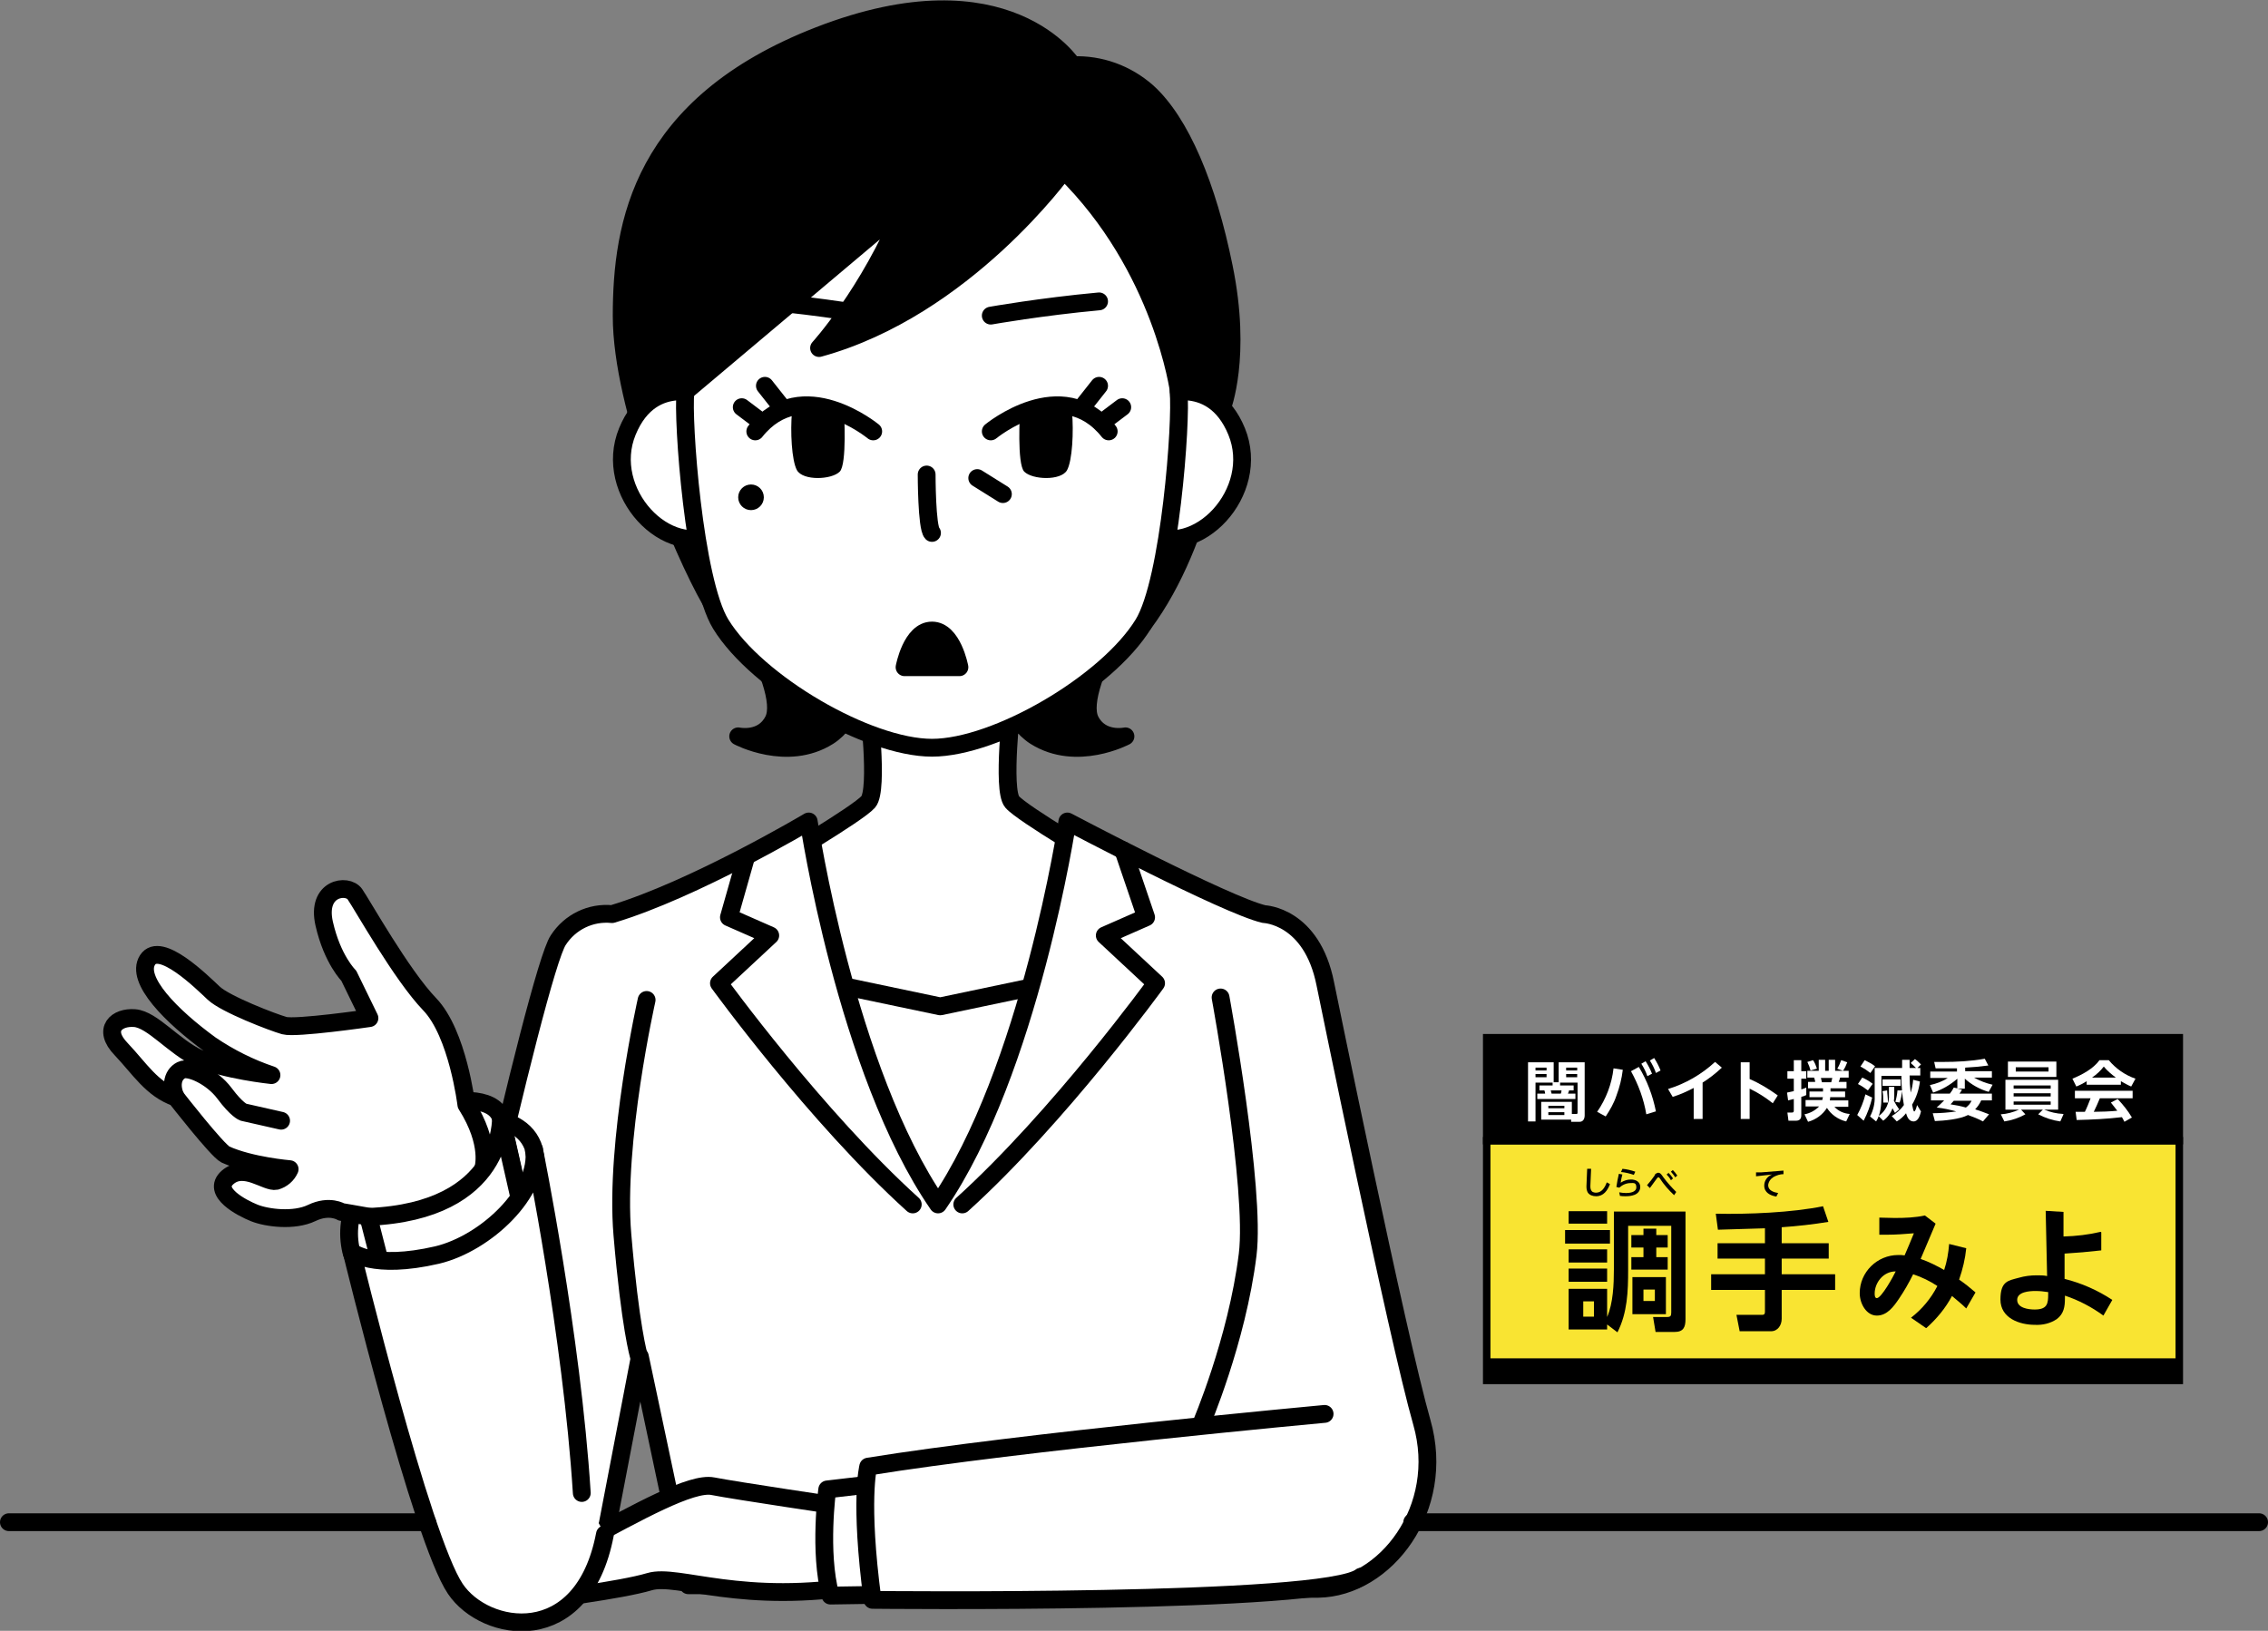
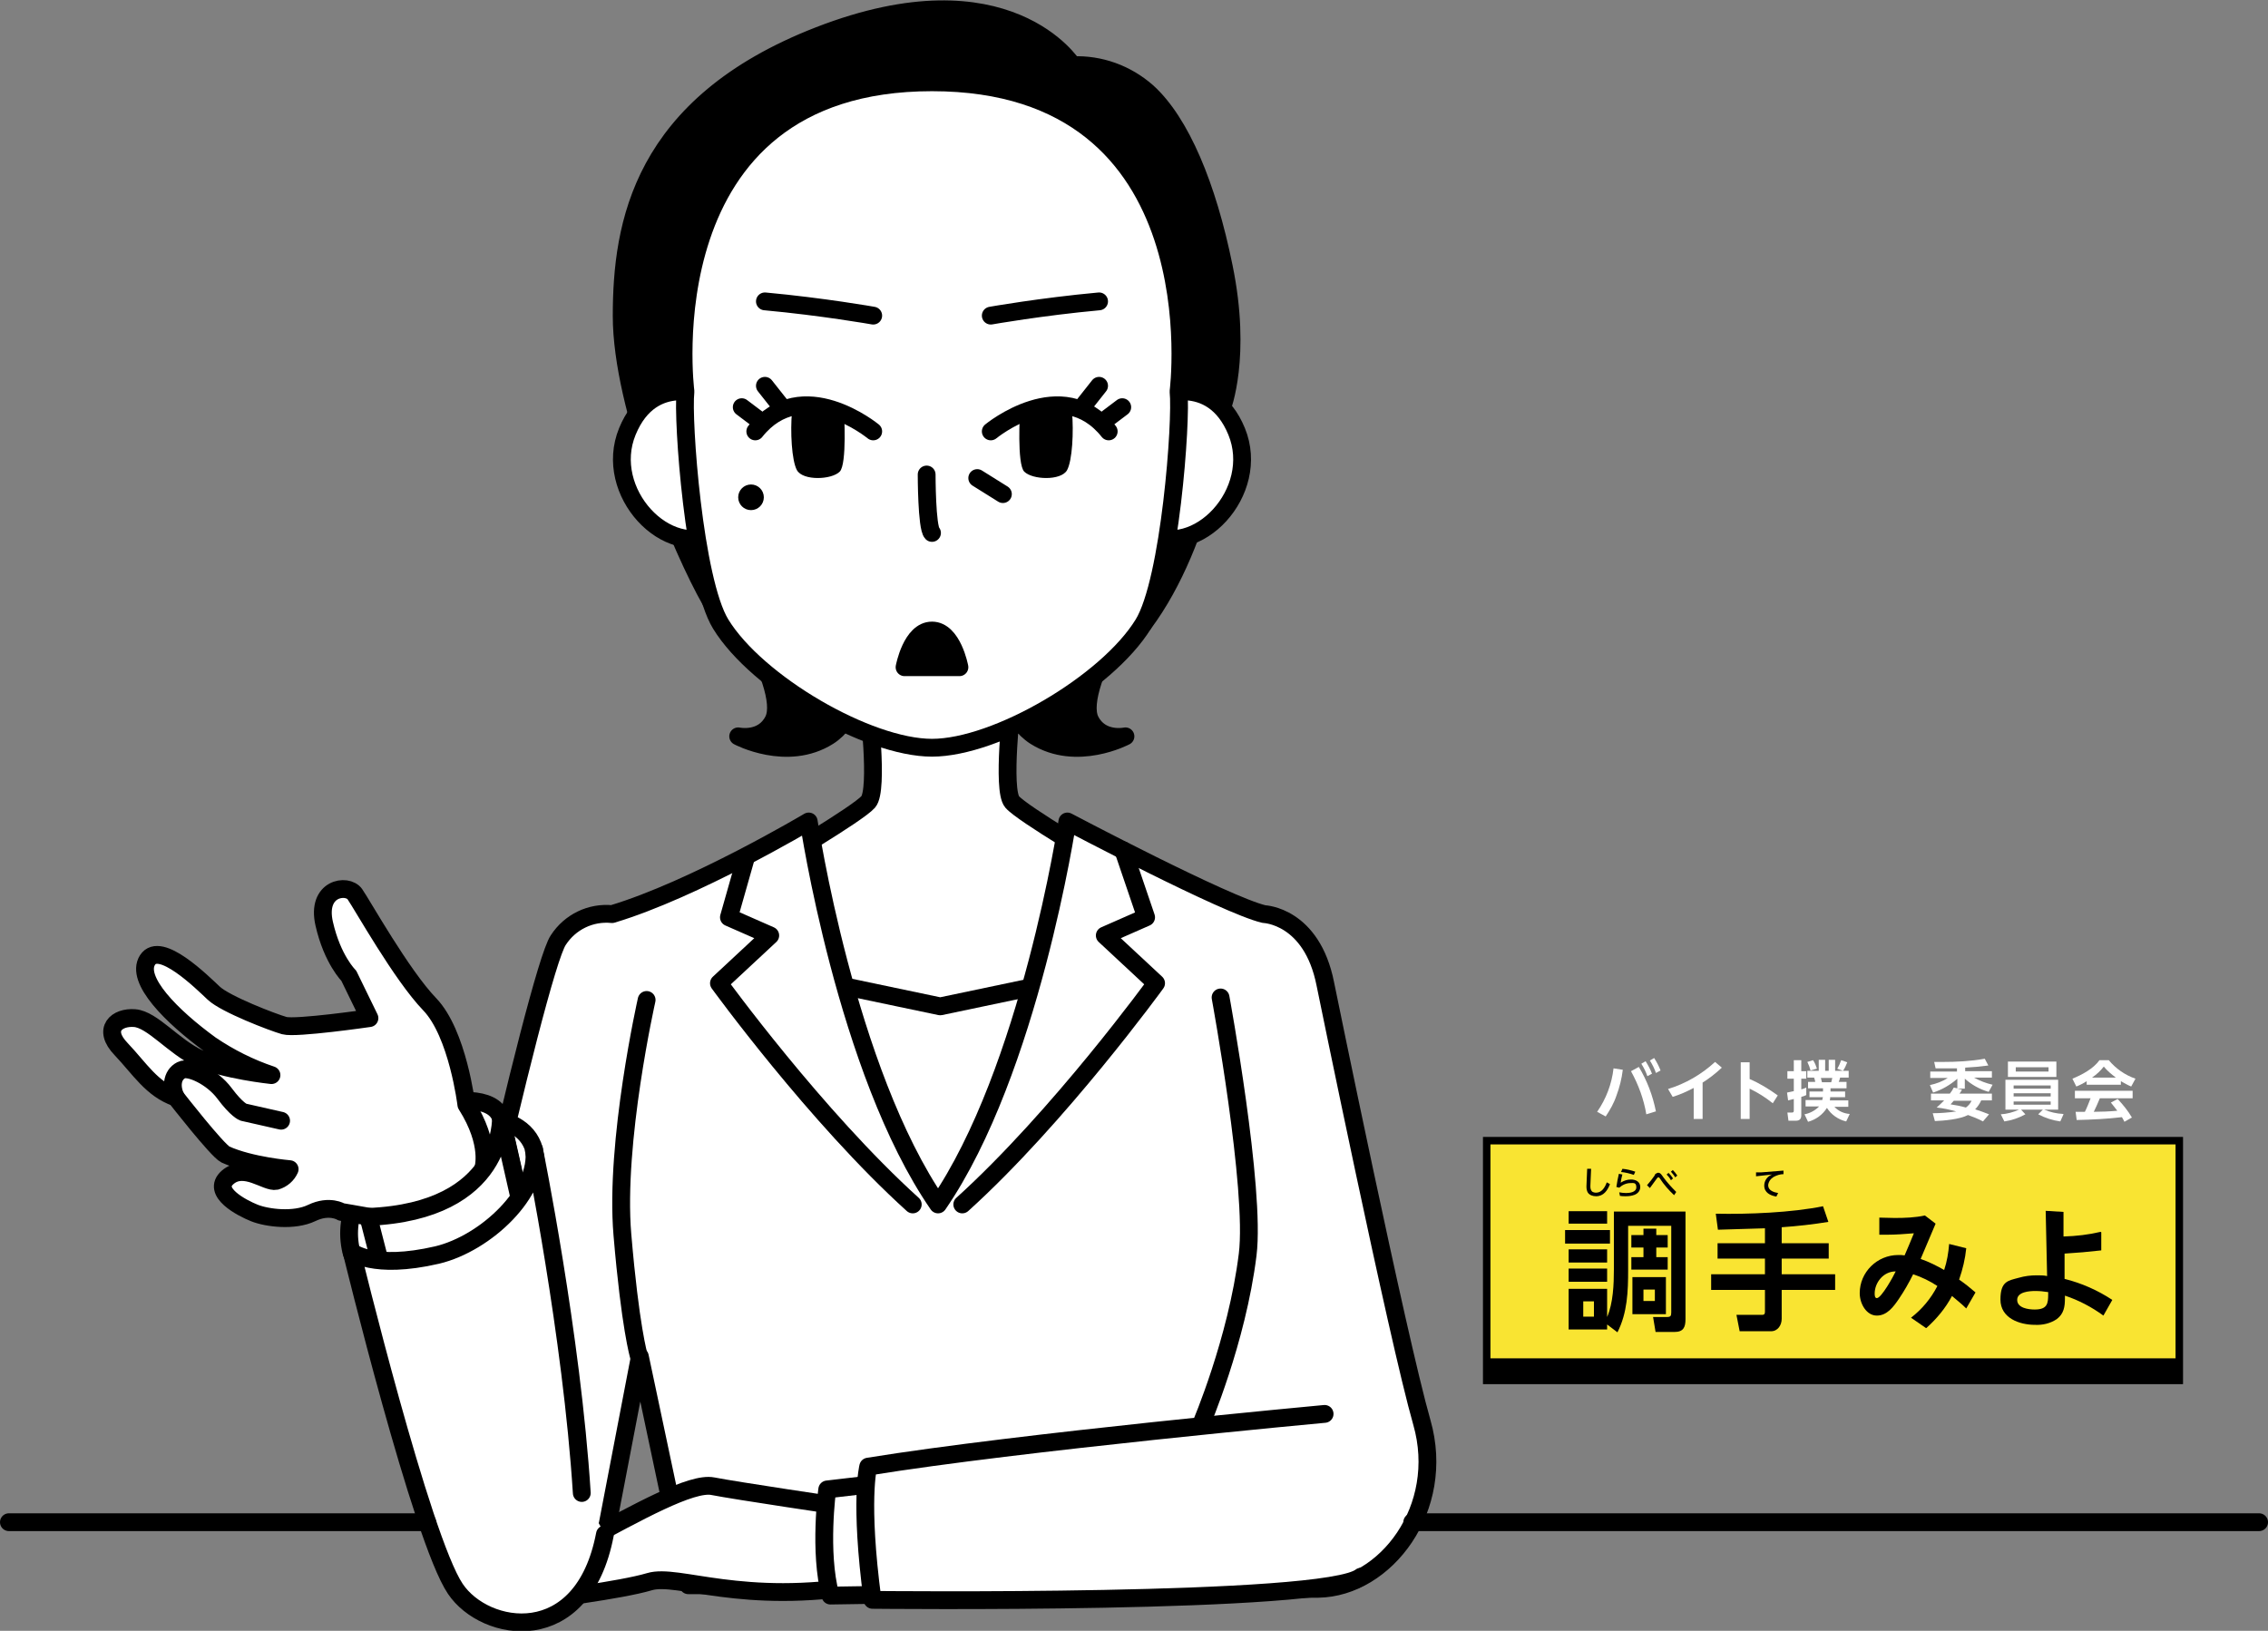
<svg xmlns="http://www.w3.org/2000/svg" id="_レイヤー_1" data-name="レイヤー_1" version="1.1" viewBox="0 0 636.6 457.8">
  <rect x="0" y="0" width="636.6" height="457.8" fill="#808080" stroke="none" />
  <defs>
    <style>
      .st0 {
        fill: #f9e432;
      }

      .st0, .st1, .st2, .st3, .st4 {
        stroke: #000;
      }

      .st0, .st2 {
        stroke-miterlimit: 10;
        stroke-width: 2.1px;
      }

      .st1 {
        fill: none;
      }

      .st1, .st3, .st4 {
        stroke-linecap: round;
        stroke-linejoin: round;
        stroke-width: 5px;
      }

      .st4, .st5 {
        fill: #fff;
      }
    </style>
  </defs>
  <g id="_グループ_16288" data-name="グループ_16288">
    <path id="_パス_25218" data-name="パス_25218" class="st4" d="M243.7,197.1s3,24.6,0,28-26.5,17.2-26.5,17.2l-6.6,11.3,11.8,45.2,33.4,5.9h16.2l33.4-5.9,11.8-45.2-6.6-11.3s-23.6-13.8-26.5-17.2,0-28,0-28" />
    <path id="_パス_25219" data-name="パス_25219" class="st4" d="M316.8,271.4l-52.9,11.1-52.9-11.1,13.8,66.7h78.3l13.8-66.7Z" />
    <path id="_パス_25220" data-name="パス_25220" class="st3" d="M199,158.6s23.1,33.6,18.1,43.6c-3,6-9.9,4.5-9.9,4.5,0,0,13.7,7.3,25.3,0,7.1-4.5,7.8-13.6,7.8-13.6" />
    <path id="_パス_25221" data-name="パス_25221" class="st3" d="M324.2,158.6s-23.1,33.6-18.2,43.6c3,6,9.9,4.5,9.9,4.5,0,0-13.7,7.3-25.3,0-7.1-4.5-7.8-13.6-7.8-13.6" />
    <path id="_パス_25222" data-name="パス_25222" class="st3" d="M301.1,18.3c7.7-.3,15.1,2.4,20.9,7.5,9.4,8.5,16.9,26.4,21.5,49.1,5.2,25.3-.5,39.6-.5,39.6,0,0-4.2,36.8-22.1,60.7-16.7,22.3-113.5,7.3-121.5-6.7s-24.9-54.1-24.9-79.8,5.5-59.3,55.4-78.7c53-20.6,71.2,8.4,71.2,8.4Z" />
    <path id="_パス_25223" data-name="パス_25223" class="st4" d="M199,111.4s-15.9-7.3-22.9,9.7,11.2,36.2,25.3,28.5c10.1-5.5-2.3-38.2-2.3-38.2Z" />
    <path id="_パス_25224" data-name="パス_25224" class="st4" d="M324.2,111.4s15.9-7.3,22.9,9.7-11.2,36.2-25.3,28.5c-10.1-5.5,2.3-38.2,2.3-38.2Z" />
    <path id="_パス_25225" data-name="パス_25225" class="st4" d="M192.4,109.9c-.9,8.1,2.4,53.1,9.9,65.3,10.2,16.6,41.3,34.7,59.3,34.7s49.1-18.1,59.3-34.7c7.5-12.2,10.8-57.2,9.9-65.3,0,0,11.2-86.8-69.2-86.8s-69.2,86.8-69.2,86.8Z" />
    <g id="_グループ_16284" data-name="グループ_16284">
      <path id="_パス_25226" data-name="パス_25226" class="st1" d="M245.1,121.1s-20-16.5-33.1,0" />
      <line id="_線_360" data-name="線_360" class="st1" x1="214.7" y1="108.3" x2="219.6" y2="114.5" />
      <line id="_線_361" data-name="線_361" class="st1" x1="208.2" y1="114.3" x2="213.5" y2="118.3" />
      <path id="_パス_25227" data-name="パス_25227" d="M236.9,115.6s.9,14.7-1.2,16.8c-2.3,2.3-10.3,2.6-12-.4-1.5-2.7-1.9-10.9-1.4-16.4,0,0,7.4-3,14.6,0Z" />
    </g>
    <g id="_グループ_16285" data-name="グループ_16285">
      <path id="_パス_25228" data-name="パス_25228" class="st1" d="M278.1,121.1s20-16.5,33.1,0" />
      <line id="_線_362" data-name="線_362" class="st1" x1="308.5" y1="108.3" x2="303.6" y2="114.5" />
      <line id="_線_363" data-name="線_363" class="st1" x1="315" y1="114.3" x2="309.7" y2="118.3" />
      <path id="_パス_25229" data-name="パス_25229" d="M286.3,115.6s-.9,14.7,1.2,16.8c2.3,2.3,10.3,2.6,12-.4,1.5-2.7,1.9-10.9,1.4-16.4,0,0-7.4-3-14.6,0Z" />
    </g>
    <path id="_パス_25230" data-name="パス_25230" class="st1" d="M245.1,88.6s-14.1-2.5-30.4-4" />
    <path id="_パス_25231" data-name="パス_25231" class="st1" d="M278.1,88.6s14.1-2.5,30.4-4" />
    <circle id="_楕円形_213" data-name="楕円形_213" cx="210.8" cy="139.6" r="3.6" />
    <path id="_パス_25232" data-name="パス_25232" class="st1" d="M260.1,133.2s0,14.9,1.5,16.4" />
    <path id="_パス_25233" data-name="パス_25233" class="st3" d="M261.6,187.3h7.7s-1.9-10.3-7.7-10.3-7.7,10.3-7.7,10.3h7.7Z" />
-     <path id="_パス_25234" data-name="パス_25234" class="st3" d="M298.6,47.8s-27.8,38.7-68.7,49.9c0,0,13.9-15.2,24-39.6l-61.5,51.8s-7.9-25.6-5.1-41,29.1-50.5,72.8-50.5,62.4,23.9,67.1,34.1,10.6,39,3.7,57.4c0,0-4.6-34.9-32.2-62Z" />
    <path id="_パス_25235" data-name="パス_25235" class="st4" d="M169.8,430.6c-3.7,8.8-8.5,14.7-15.7,15-31.9,1.6-32.8-13.6-33.7-23.3s30.3-149.6,36.3-158.4c3.3-5.1,9.1-7.9,15.1-7.3,23.1-6.9,55.2-26,55.2-26,0,0,10.4,70,36.3,107.5,25.8-37.5,36.3-107.5,36.3-107.5,0,0,44.5,23.5,55.2,26,0,0,13.4.4,17.2,19.6,0,0,20.2,99,27.1,123.1s-10.2,46.4-29.1,46.7-77.6-.5-77.6-.5c0,0-57.8-.6-99.2-.5l-13.6-64.2-9.6,50Z" />
    <path id="_パス_25236" data-name="パス_25236" class="st4" d="M209.4,240.6l-4.8,16.9,11.6,5.1-14.4,13.4s27.2,37.5,54.4,62.1" />
    <path id="_パス_25237" data-name="パス_25237" class="st4" d="M315.3,238.7l6.4,18.8-11.6,5.1,14.4,13.4s-27.2,37.5-54.4,62.1" />
    <path id="_パス_25238" data-name="パス_25238" class="st4" d="M371.8,276.1" />
    <path id="_パス_25239" data-name="パス_25239" class="st4" d="M371.8,276.1" />
    <g id="_グループ_16287" data-name="グループ_16287">
      <g id="_グループ_16286" data-name="グループ_16286">
        <path id="_パス_25240" data-name="パス_25240" class="st4" d="M149.9,322.7c-3.4-12.3-24.9-10.8-36.5-2s-17.4,20-14.8,30.6,39.3,27.6,39.7,24.8,15.7-38.5,11.5-53.4Z" />
        <path id="_パス_25241" data-name="パス_25241" class="st4" d="M140.6,313.8c-2.2-6.5-13.8-5.1-20.2-3.3s-21.6,13.2-17,31.1,42.3-5.4,40.6-12.8l-3.4-15.1Z" />
        <path id="_パス_25242" data-name="パス_25242" class="st4" d="M135.6,328.2s2.4-6.9-4.7-18.1c0,0-2.4-20-10.3-28.2s-18.9-27.9-21-30.9-10.9-1.8-8.6,8.3,6.9,14.6,6.9,14.6l5.8,11.9s-20.7,3-23.9,2.1-16.5-6-19.8-9.1-15.1-14.8-18.6-9.3,6.7,15.8,17.7,23.8c5.3,3.6,11.1,6.5,17.1,8.5,0,0-13.3-1.4-20.4-4.7s-13-10.9-18-11.3-9.2,3.1-3.8,8.7c5.3,5.6,8.6,11.2,15.4,13.6,0,0,11.6,14.9,13.9,16,7.1,3.2,18,4.1,18,4.1-.7,1.6-2.1,2.8-3.8,3.3-2.7.6-8.9-5.1-13.6-1s4,8.6,7.5,10,11.1,2.4,16.1,0,8.3-.3,8.3-.3c0,0,16.2,2.7,24.5,4.7" />
        <path id="_パス_25243" data-name="パス_25243" class="st1" d="M49.4,308.1c-1.4-2.7-1.3-6.3,1.5-7.7,2.1-1.1,8.6,1.8,12.1,6.5s5.3,5.3,5.3,5.3l10.6,2.4" />
      </g>
      <path id="_パス_25244" data-name="パス_25244" class="st4" d="M140.6,313.8s1.2,26.2-37.2,27.8l4.6,17.9,28.1-5.5,11.2-11.1-6.6-29.1Z" />
      <path id="_パス_25245" data-name="パス_25245" class="st4" d="M237.1,423s-31-4.6-37-5.8-21.1,7.3-37,15.8-10.7,16.1-10.7,16.1c0,0,21.9-2.7,29.9-5.1s25.9,6.8,60.4.9" />
      <path id="_パス_25246" data-name="パス_25246" class="st4" d="M247.6,416.3l-15.4,1.8s-2.4,17.5.9,29.8c8.1-.1,19.5-.3,19.5-.3l-5-31.4Z" />
      <path id="_パス_25247" data-name="パス_25247" class="st4" d="M371.8,396.9s-85.6,7.9-128.1,14.8c0,0-2.5,9.5,1.2,37.4,0,0,127.5,1.4,137.1-6.5" />
      <path id="_パス_25248" data-name="パス_25248" class="st4" d="M163.3,419.1c-2.8-44.3-13.4-96.4-13.4-96.4,1.7,11.8-13.4,26.3-27.2,29.6-18.1,4.2-24-.9-24-.9,0,0,19.6,80.5,29.1,94.6,8.3,12.4,35.8,17.2,42-15.3" />
    </g>
    <path id="_パス_25249" data-name="パス_25249" class="st4" d="M342.6,280s9.9,53.8,7.6,72.2c-3,24.2-13.1,47.7-13.1,47.7" />
    <path id="_パス_25250" data-name="パス_25250" class="st4" d="M181.5,280.7s-9,39.9-6.8,65.9,4.6,34,4.6,34" />
    <line id="_線_364" data-name="線_364" class="st1" x1="274.3" y1="134.2" x2="281.5" y2="138.7" />
    <line id="_線_365" data-name="線_365" class="st1" x1="396.4" y1="427.3" x2="634.1" y2="427.3" />
    <line id="_線_366" data-name="線_366" class="st1" x1="2.5" y1="427.3" x2="119.9" y2="427.3" />
  </g>
  <rect id="_長方形_17300" data-name="長方形_17300" class="st0" x="417.3" y="320.2" width="194.4" height="67.3" />
  <rect id="_長方形_17301" data-name="長方形_17301" x="417.3" y="381.3" width="194.4" height="6.2" />
  <g>
-     <rect id="_長方形_17299" data-name="長方形_17299" class="st2" x="417.3" y="291.3" width="194.4" height="28.9" />
    <g id="_グループ_16289" data-name="グループ_16289">
-       <path id="_パス_25251" data-name="パス_25251" class="st5" d="M431,303.8v11h-2.1v-16.6h7.2v5.6h1.4v-5.6h7.3v14.9c0,.9-.4,1.8-1.4,1.8h-2.4v-.6h-8.4v-5h8.6v3.4h1.1c.4,0,.5,0,.5-.4v-8.4h-4.9v.8h3.8v1.4h-1.3c0,.3-.2.6-.3.9h2.1v1.5h-10.7v-1.5h2.2c0-.3-.1-.6-.2-.9h-1.4v-1.4h3.7v-.8h-4.8ZM431,300.5h3.1v-.8h-3.1v.8ZM431,302.4h3.1v-.9h-3.1v.9ZM434.6,311.1h4.5v-.7h-4.5v.7ZM434.6,313h4.5v-.8h-4.5v.8ZM438.1,307c.1-.3.2-.6.2-.9h-3c0,.3.2.6.2.9h2.5ZM439.6,300.5h3.1v-.8h-3.1v.8ZM439.6,302.4h3.1v-.9h-3.1v.9Z" />
      <path id="_パス_25252" data-name="パス_25252" class="st5" d="M455.5,300.3c-.3,2.5-.9,4.9-1.8,7.3-.7,2.1-1.8,4-3,5.8l-2.4-1.3c2.5-3.6,4.1-7.8,4.6-12.2l2.6.4ZM464.7,312l-2.6.8c-.7-4.2-2.2-8.3-4.3-12.1l2.2-1.2c2.3,3.8,3.9,8,4.8,12.5h0ZM461.9,297.9c.7,1.1,1.3,2.2,1.8,3.5l-1.3.7c-.4-1.2-1-2.4-1.7-3.5l1.2-.7ZM464.3,297c.7,1.1,1.3,2.2,1.8,3.5l-1.3.7c-.4-1.2-1-2.4-1.7-3.5l1.2-.7Z" />
      <path id="_パス_25253" data-name="パス_25253" class="st5" d="M477.9,314.1h-2.5v-8.7c-1.9,1-3.9,1.9-5.9,2.5l-1.3-2.2c4.9-1.5,9.4-4.1,13.2-7.6l1.9,1.6c-1.7,1.6-3.5,3-5.4,4.2v10.1Z" />
      <path id="_パス_25254" data-name="パス_25254" class="st5" d="M499,307.5l-1.4,2.2c-2-1.6-4.2-3-6.5-4.1v8.5h-2.5v-15.9h2.5v4.7c2.8,1.2,5.4,2.8,7.9,4.6Z" />
      <path id="_パス_25255" data-name="パス_25255" class="st5" d="M503.5,302.8h-1.8v-2.1h1.8v-3.1h2.1v3.1h1.4v2.1h-1.4v3c.5-.1.9-.3,1.4-.5v2.1c-.4.2-.9.4-1.4.5v5.2c0,1-.5,1.5-1.5,1.5h-2.1l-.3-2.3h1.3c.3,0,.5-.1.5-.5v-3.3c-.5.1-1.1.3-1.6.4l-.3-2.2c.6-.1,1.3-.3,1.9-.4v-3.6ZM511.6,308h-3.7v-1.6h3.8v-.9h-4.2v-1.8h2c0-.4-.2-.8-.3-1.2h-1.9v-1.9h3.2v-3.1h1.8v3.1h1v-3.1h1.8v3.1h3.8v1.9h-2.4c-.1.4-.2.8-.4,1.2h2.2v1.8h-4.5v.9h4.1v1.6h-4.2c0,.3,0,.6-.1.9h5.2v1.8h-3.9c1.1,1.2,2.7,1.9,4.3,2l-1,2.1c-2.2-.5-4.2-1.9-5.4-3.8-1.2,1.9-3.1,3.3-5.3,3.9l-1-2.1c1.6-.3,3-1.1,4.1-2.2h-3.8v-1.8h4.7c0-.3.1-.6.2-.9h0ZM509.9,300l-1.7.5c-.2-.8-.5-1.6-.9-2.4l1.6-.5c.5.7.8,1.5,1.1,2.4h0ZM511.1,302.6c.1.4.2.8.3,1.2h2.6c.1-.4.2-.8.3-1.2h-3.2ZM517.3,300.6l-1.6-.6c.5-.8.8-1.6,1.1-2.4l1.7.6c-.3.8-.7,1.7-1.2,2.4h0Z" />
-       <path id="_パス_25256" data-name="パス_25256" class="st5" d="M523.1,314.6l-1.8-1.6c1-1.8,1.8-3.8,2.3-5.8l1.9.9c-.5,2.2-1.3,4.4-2.4,6.5ZM525.6,304.3l-1.3,1.8c-.9-.7-1.8-1.3-2.8-1.8l1.2-1.8c1,.4,2,1,2.9,1.7h0ZM526.3,299.3l-1.3,1.9c-.9-.7-1.8-1.3-2.8-1.8l1.2-1.8c1,.5,2,1,2.9,1.7h0ZM533.8,302h-5.7v6c0,2.2-.3,5-1.5,6.8l-1.7-1.4c.9-1.7,1.4-3.7,1.3-5.7v-7.9h7.7c0-.8,0-1.5,0-2.3h2.1c0,.7,0,1.5,0,2.3h1.8c-.5-.5-1-1-1.5-1.4l1.2-1.1c.6.4,1.2,1,1.7,1.5l-1,1h.8v2.1h-3c0,1.6.1,3.2.3,4.8.4-1.2.6-2.4.7-3.6l1.9.5c-.3,2.3-1,4.5-2.2,6.5.2,1.1.4,1.9.6,1.9s.5-.6.8-1.8l1.1,1.8c-.3,1.2-.8,2.8-2.1,2.8s-1.8-1.3-2.1-2.3c-.7.9-1.6,1.7-2.6,2.3l-1.4-1.5c1.3-.8,2.5-1.8,3.4-3.1-.5-2.7-.7-5.5-.7-8.2h0ZM533.2,311.3l-1.3,1.1c-.2-.3-.5-1-.7-1.3-.5,1.4-1.4,2.6-2.6,3.5l-1.3-1.3c2-1.4,3.1-3.7,2.9-6.1v-2.1h1.5v2.1c0,.6,0,1.2-.1,1.8.4.8.9,1.6,1.4,2.3h0ZM533.5,303v1.8h-5.1v-1.8h5.1ZM529.9,309c0,.2,0,.3,0,.5h-1.3c0,0,0-.3,0-.5,0-.9,0-1.8-.2-2.7l1.3-.2c0,.9.2,2,.2,2.9h0ZM533.2,309.5l-1.2-.2c.3-1,.5-2.1.6-3.2h1.3c-.1,1.2-.3,2.3-.7,3.4h0Z" />
      <path id="_パス_25257" data-name="パス_25257" class="st5" d="M549.3,302.9c-2,1.7-4.2,3-6.7,3.8l-.9-2.1c1.8-.4,3.5-1,5-2h-4.9v-1.8h7.5v-.9c-2,0-4,0-6,0l-.4-1.8c.8,0,1.6,0,2.4,0,3.9,0,7.9-.2,11.8-.9l1,1.9c-2.2.3-4.4.5-6.5.6v1h7.5v1.8h-5c1.6.9,3.4,1.6,5.2,2l-1.1,2c-2.5-.7-4.8-2-6.7-3.7v2.8h-2.1l1.3.3c-.2.4-.4.7-.7,1.1h9.1v1.9h-3c-.4.9-1,1.8-1.7,2.5,1.3.4,2.6.9,3.9,1.4l-1.7,2c-1.3-.7-2.8-1.3-4.2-1.8-2.3,1.2-6.7,1.6-9.3,1.7l-.6-2.2c2.2,0,4.4-.2,6.6-.5-1.8-.5-3.6-.9-5.5-1.1.7-.6,1.4-1.3,2.1-2h-3.7v-1.9h5.3c.4-.5.8-1.1,1.1-1.7l1,.2v-2.7ZM547.5,310c1.4.2,2.9.5,4.3.9.7-.5,1.2-1.1,1.6-1.9h-5c-.3.3-.6.7-.9,1h0Z" />
      <path id="_パス_25258" data-name="パス_25258" class="st5" d="M579.2,312.8l-.9,2c-2.2-.3-4.3-1-6.2-2l1.3-1.3h-6.1l1.2,1.3c-1.8,1-3.8,1.7-5.9,2l-1-2c1.8-.1,3.5-.6,5.1-1.3h-3.8v-8.4h14.8v8.4h-3.9c1.7.7,3.4,1.1,5.3,1.2ZM577.2,298v4.3h-13.6v-4.3h13.6ZM565.2,305.6h10.4v-.9h-10.4v.9ZM565.2,307.8h10.4v-.9h-10.4v.9ZM565.2,310.1h10.4v-.9h-10.4v.9ZM565.8,300.8h9.2v-1.2h-9.2v1.2Z" />
      <path id="_パス_25259" data-name="パス_25259" class="st5" d="M582.8,305l-1.1-2.2c2.7-1.1,5.9-2.8,7.6-5.2h2.6c2,2.4,4.6,4.2,7.5,5.2l-1.2,2.2c-1-.4-2-1-2.9-1.5v1h-9.6v-1c-.9.6-1.9,1.1-2.9,1.5ZM582.9,314.4l-.3-2.3c.9,0,1.8,0,2.6,0,.6-1.2,1.1-2.5,1.6-3.8h-4.4v-2.1h16.2v2.1h-9.2c-.5,1.3-1.1,2.5-1.7,3.8,2.1,0,4.5-.1,6.6-.3-.6-.8-1.2-1.5-1.8-2.3l1.9-1c1.5,1.6,2.9,3.3,4,5.2l-2.1,1.2c-.2-.5-.5-.9-.7-1.3-4.2.5-8.4.7-12.7.8h0ZM593.9,302.5c-1.2-.9-2.4-1.9-3.4-3.1-.9,1.2-2,2.2-3.3,3.1h6.6Z" />
    </g>
  </g>
  <g>
    <g id="_グループ_16290" data-name="グループ_16290">
      <path id="_パス_25260" data-name="パス_25260" d="M451.9,345.3v3.8h-12.6v-3.8h12.6ZM451.1,373.2h-10.8v-11.4h10.8v7.9c1.7-3.9,1.9-9.2,1.9-13.4v-16.2h20.1v30.2c0,2.3-.6,3.6-3.1,3.6h-5.3l-.7-4.2h3.9c1,0,1.2-.3,1.2-1.3v-24.3h-12.1v12.4c0,6-.2,12-3,17.5l-2.9-2.2v1.5ZM451.1,340v3.5h-10.8v-3.5h10.8ZM451.1,350.7v3.7h-10.8v-3.7h10.8ZM451.1,356.1v3.7h-10.8v-3.7h10.8ZM444.4,365.3v4.3h3v-4.3h-3ZM464.9,346.7h3.2v3.5h-3.2v2.7h3.2v3.5h-10.2v-3.5h3.4v-2.7h-3.4v-3.5h3.4v-1.8h3.6v1.8ZM467.6,358.5v10.4h-9.4v-10.4h9.4ZM461.3,362v3.2h3.2v-3.2h-3.2Z" />
      <path id="_パス_25261" data-name="パス_25261" d="M482.2,345.2l-.6-4.5c9,.2,21.4-.3,30.1-2.1l1.5,4.4c-4.3.7-8.7,1.2-13.1,1.5v4.5h13.2v4.3h-13.2v4.4h15v4.4h-15v8.1c0,1.8-1.1,3.5-3,3.5h-8.8l-.9-4.6h6.9c.7,0,1.1,0,1.1-.9v-6.1h-15.1v-4.4h15.1v-4.4h-13.3v-4.3h13.3v-4.2c-4.4.1-8.8.3-13.2.4Z" />
      <path id="_パス_25262" data-name="パス_25262" d="M540.6,372.8l-4.2-2.9c3.1-2.4,5.6-5.4,7.4-8.9-2.1-1.4-4.4-2.5-6.8-3.3-1.2,2.4-2.5,4.7-4,6.9-1.5,2.2-3.3,4.7-6.2,4.7s-4.8-3.3-4.8-6.3c0-5.9,4.9-10.7,10.8-10.7.6,0,1.2,0,1.8.1.9-2.1,1.8-4.2,2.6-6.2-2.5.2-5,.4-7.5.4s-1.4,0-2.2,0v-4.8c1.4,0,2.8.1,4.3.1,2.9,0,5.7-.1,8.5-.7l3,2.3c-1.4,3.3-2.8,6.6-4.2,9.9,2.3.8,4.5,1.9,6.6,3.1.8-2.4,1.2-4.8,1.4-7.3l4.8,1.2c-.3,3-1,5.9-2,8.8,1.6,1.1,3.1,2.3,4.6,3.6l-2.6,4.5c-1.3-1.3-2.6-2.3-4-3.5-1.8,3.4-4.3,6.4-7.2,9ZM526.2,363.1c0,.4,0,1.3.6,1.3,1.3,0,4.7-6.2,5.3-7.5-3.6,0-5.9,3.3-5.9,6.2h0Z" />
      <path id="_パス_25263" data-name="パス_25263" d="M589.8,345.9v5.1c-3.5.4-6.9.7-10.3.9v7.1c4.8,1.2,9.3,3.2,13.4,5.9l-2.5,4.4c-3.3-2.4-6.9-4.3-10.8-5.6,0,.3,0,.6,0,.8,0,2.3-.3,4.3-2.3,5.8-1.8,1.2-3.9,1.7-6.1,1.6-4.4,0-9.7-1.9-9.7-7.1s2.2-5.3,5.1-6.1c1.7-.5,3.4-.7,5.1-.7,1,0,2,0,2.9.2l-.4-18.3,5,.3v6.9c3.6-.1,7-.5,10.4-1.3ZM574.8,362.7c-1.2-.2-2.3-.3-3.5-.3-1.6,0-5.1.2-5.1,2.5s3.2,2.7,4.9,2.7c3.6,0,3.8-1.7,3.8-4.3v-.6Z" />
    </g>
    <g id="_グループ_16291" data-name="グループ_16291">
      <path id="_パス_25264" data-name="パス_25264" d="M446.6,328.2l-.2,4.6c0,0,0,.2,0,.3,0,.5.1,1,.5,1.4.3.2.7.3,1.1.3,1.6,0,2.5-1.5,3-2.9l.9.5c-.7,1.8-1.8,3.4-3.9,3.4-.9,0-1.8-.3-2.3-1-.3-.5-.4-1.1-.4-1.6,0,0,0-.2,0-.3l.2-4.8h1.1Z" />
      <path id="_パス_25265" data-name="パス_25265" d="M455.4,329.6c-.2.8-.4,1.6-.5,2.4.9-.6,1.9-.9,2.9-.9,1.3,0,2.6.6,2.6,2.1,0,1-.6,1.8-1.6,2.2-.8.3-1.6.4-2.5.4-.5,0-1.1,0-1.6-.1l-.2-1c.6.1,1.2.2,1.9.2,1,0,2.9-.2,2.9-1.6s-.8-1.2-1.6-1.2c-1.2,0-2.3.5-3.2,1.3l-.8-.2c.2-1.3.4-2.5.7-3.7l1,.2ZM459,328.9l-.4.9c-1.2-.4-2.4-.7-3.6-.8l.4-.9c1.2.1,2.4.4,3.6.8h0Z" />
      <path id="_パス_25266" data-name="パス_25266" d="M464.4,329.9c.2-.4.6-.6,1-.7.7,0,1,.6,1.5,1.3,1.1,1.5,2.3,2.8,3.6,4.1l-.6.9c-1.5-1.4-2.9-3-4-4.7-.1-.2-.2-.3-.4-.3s-.4.2-.5.4c-.6.9-1.3,1.7-1.9,2.6l-.8-.8c.8-.9,1.5-1.8,2.2-2.8ZM468.3,329.2c.5.5.9,1,1.3,1.6l-.6.5c-.3-.6-.7-1.1-1.2-1.6l.6-.5ZM469.5,328.4c.5.5.9,1,1.3,1.6l-.6.5c-.3-.6-.8-1.1-1.2-1.6l.6-.5Z" />
    </g>
    <g id="_グループ_16292" data-name="グループ_16292">
      <path id="_パス_25267" data-name="パス_25267" d="M494.3,329.1l6.3-.5v1c-.9,0-1.9.3-2.8.8-.8.5-1.4,1.3-1.5,2.3,0,1.5,1.6,2,2.8,2.2l-.5,1c-1.7-.3-3.4-1.1-3.4-3.1,0-1.4.9-2.6,2.2-3.1l-4.5.5v-1.1c.4,0,.8,0,1.3,0Z" />
    </g>
  </g>
</svg>